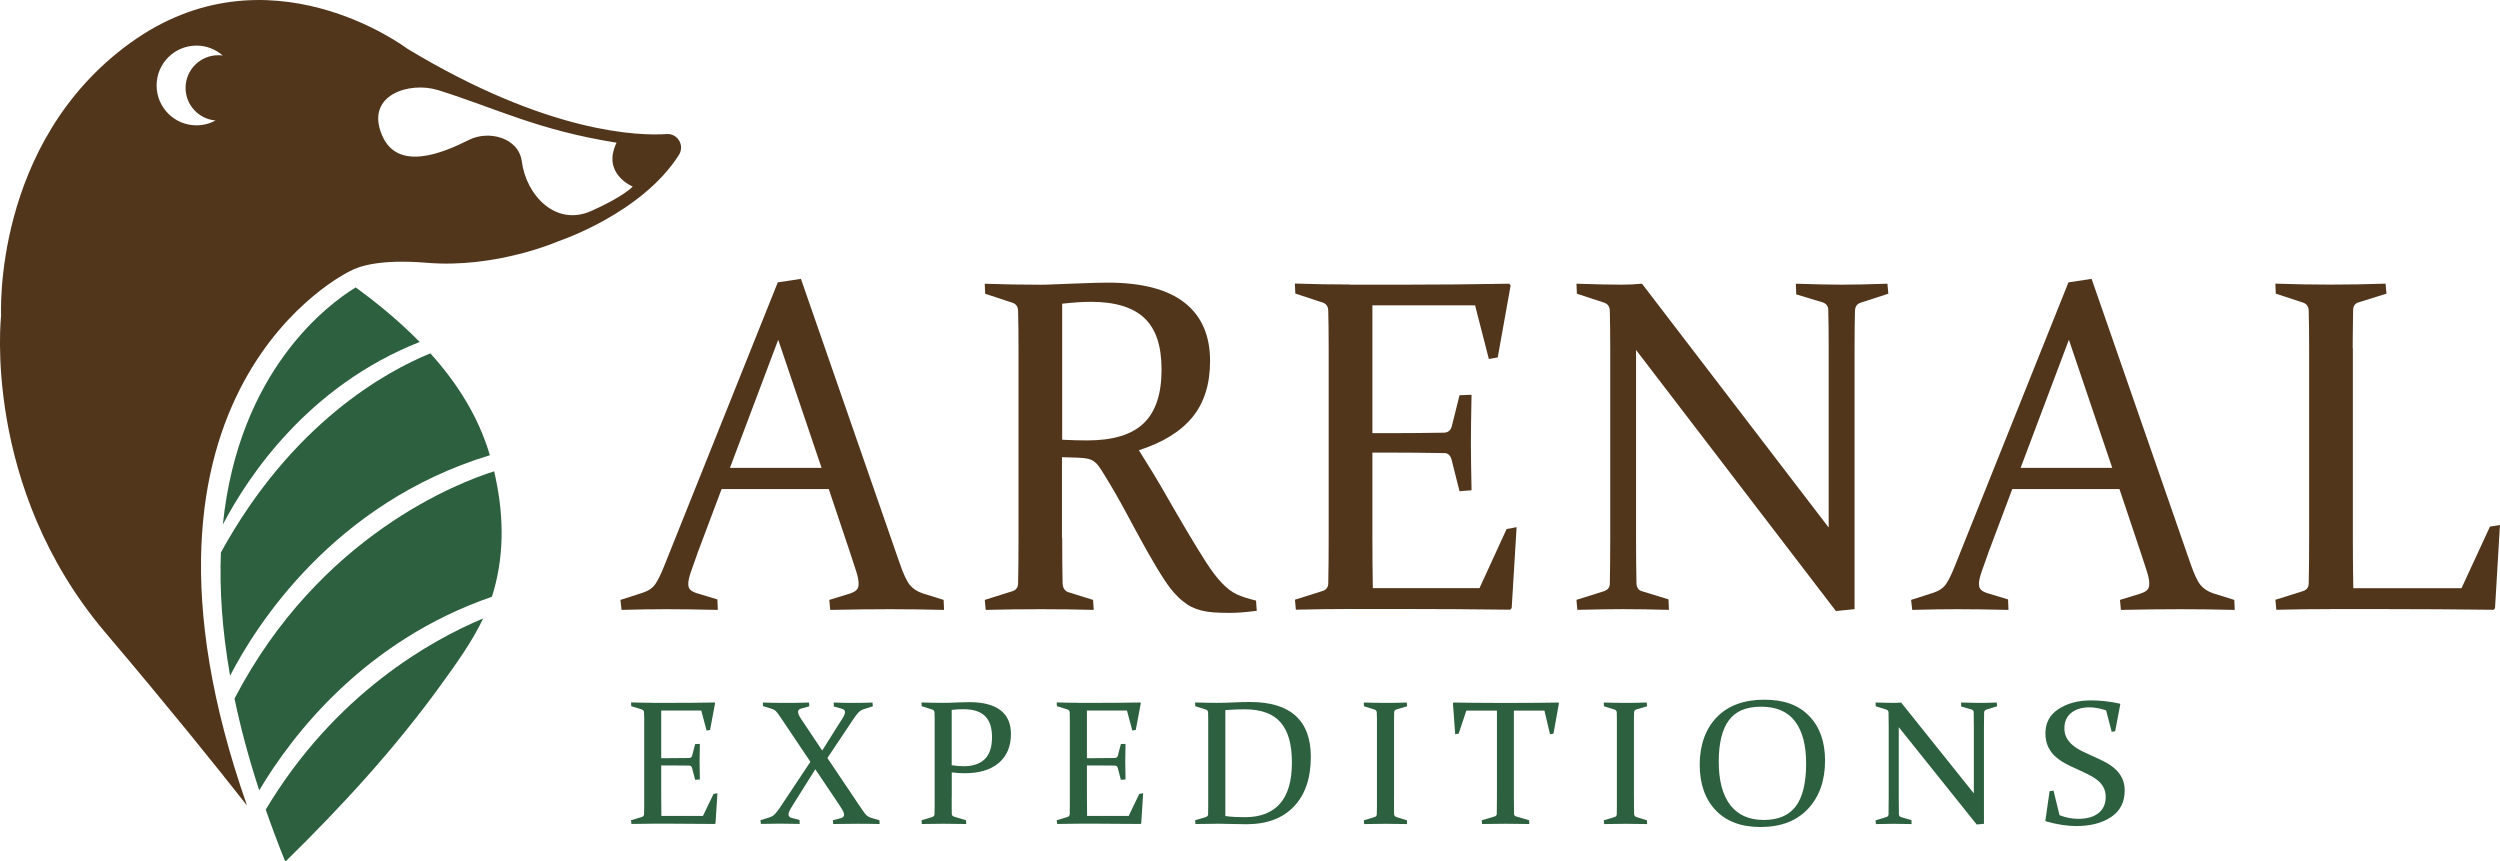
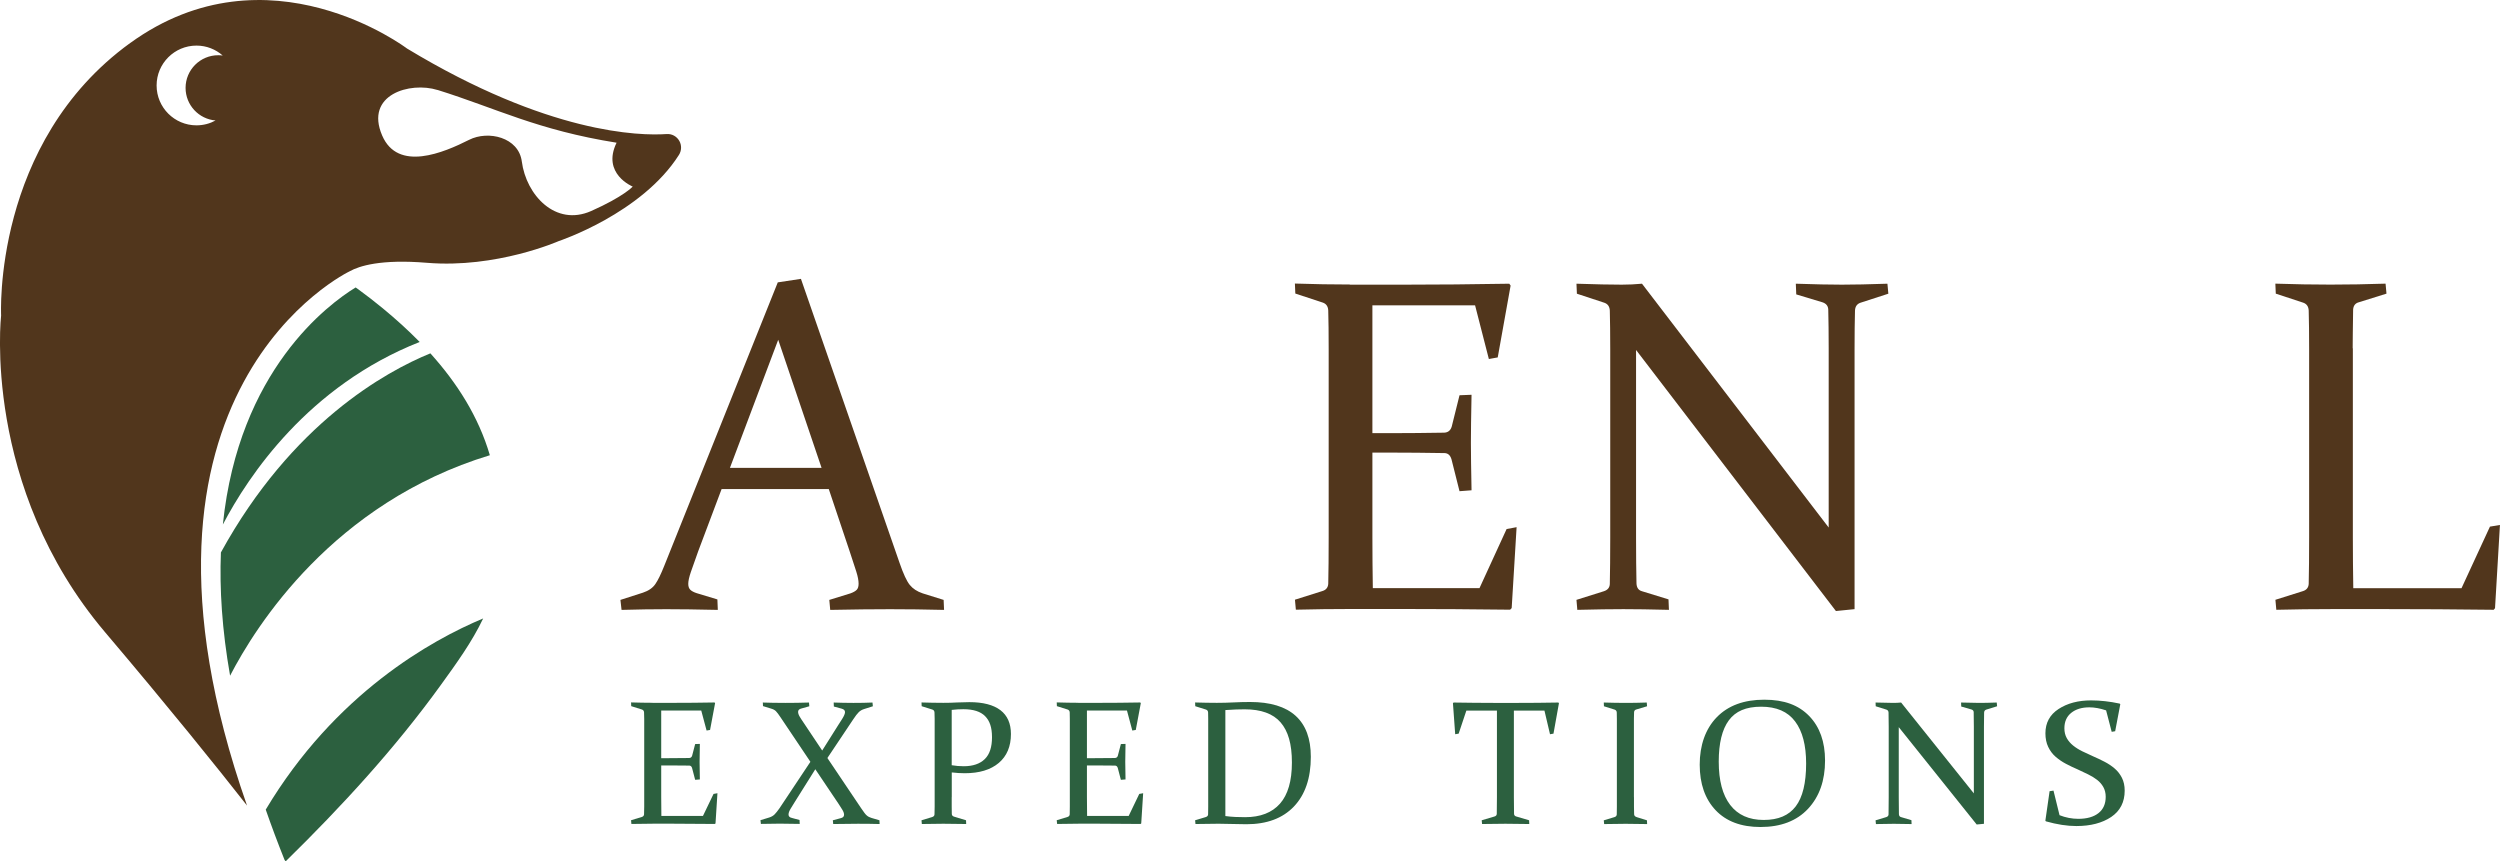
<svg xmlns="http://www.w3.org/2000/svg" id="Layer_2" data-name="Layer 2" viewBox="0 0 467.74 161.16">
  <defs>
    <style> .cls-1 { fill: #51361c; } .cls-2 { fill: #2c603f; } </style>
  </defs>
  <g id="Capa_1" data-name="Capa 1">
    <g>
      <g>
        <g>
          <path class="cls-2" d="M41.71,98.11c4.76-9.09,15.97-25.9,36.81-34.13-2.17-2.21-4.48-4.3-6.86-6.26-1.5-1.24-3.04-2.43-4.61-3.58l-.51-.36c-5.07,3.1-21.88,15.46-24.84,44.33Z" />
          <path class="cls-2" d="M49.72,151.48c1.06,3.05,2.23,6.18,3.52,9.41.13.18.2.27.2.27,10.47-10.26,20.44-21.1,29.03-32.99,2.9-4.01,5.82-8.03,7.93-12.46-9.64,4.03-27.7,14.03-40.69,35.78Z" />
          <path class="cls-2" d="M91.65,85.17c-2.12-7.23-6.15-13.54-11.13-19.06-8.35,3.41-25.92,13.09-39.19,37.25-.27,6.83.21,14.49,1.72,23.06,4.8-9.29,19.29-32.34,48.6-41.25Z" />
-           <path class="cls-2" d="M43.88,130.71c1.12,5.38,2.64,11.09,4.62,17.16,6.17-10.38,19.67-27.98,43.53-36.22.13-.39.25-.78.36-1.17,2.09-7.39,1.79-14.93.06-22.3-6.48,2.04-32.67,11.95-48.57,42.52Z" />
        </g>
        <path class="cls-1" d="M24.35,8.05C-1.44,26.73.21,59.02.21,59.02c0,0-3.68,31.99,19.47,59.29,11.98,14.13,20.81,25.1,26.54,32.41-27.37-77.95,19.24-99.98,19.24-99.98,1.72-.96,5.75-2.29,14.43-1.57,13,1.08,24.64-4.06,24.64-4.06,0,0,15.53-5.14,22.5-16.13.5-.79.53-1.79.08-2.6h0c-.48-.86-1.4-1.37-2.37-1.3-5.04.35-22.13,0-48.6-16.01,0,0-25.99-19.7-51.78-1.02ZM81.87,16.83c11.01,3.44,18.68,7.51,33.49,9.87-2.84,5.82,3.02,8.21,3.02,8.21,0,0-1.71,1.88-7.77,4.57-6.71,2.97-12.17-3.03-12.98-9.26-.59-4.54-6.28-5.87-9.86-4.06-4.76,2.4-13.32,6.05-16.27-.81-3.3-7.66,5.22-10.12,10.37-8.51ZM34.72,16.44c0,3.21,2.47,5.84,5.61,6.1-1.06.58-2.28.91-3.57.91-4.12,0-7.46-3.34-7.46-7.46,0-4.12,3.34-7.46,7.46-7.46,1.88,0,3.6.7,4.91,1.86-.27-.04-.55-.06-.83-.06-3.38,0-6.12,2.74-6.12,6.12Z" />
      </g>
      <g>
        <path class="cls-1" d="M149.85,52.17l18.47,53.19c.69,2,1.32,3.36,1.89,4.07.57.71,1.38,1.24,2.43,1.59l3.91,1.22.08,1.87c-3.63-.09-7-.13-10.11-.13s-6.89.04-11.19.13l-.17-1.87,3.95-1.22c.55-.2.95-.43,1.18-.67.24-.25.35-.63.35-1.15,0-.58-.14-1.34-.44-2.28-.29-.94-.7-2.2-1.23-3.76l-3.91-11.66h-20.05l-4.37,11.61c-.58,1.62-1.04,2.91-1.37,3.87-.33.96-.5,1.71-.5,2.26,0,.49.13.86.39,1.11.26.25.66.46,1.19.63l3.87,1.17.08,1.96c-3.94-.09-7.15-.13-9.65-.13s-5.28.04-8.36.13l-.21-1.87,4.2-1.35c1.05-.35,1.83-.88,2.33-1.61.5-.72,1.05-1.86,1.66-3.39l21.25-53.06,4.28-.65ZM136.58,87.53h17.13l-8.11-23.96-9.03,23.96Z" />
-         <path class="cls-1" d="M198.73,100.62c0,1.74,0,3.3.02,4.7.01,1.39.03,2.65.06,3.78.03.9.39,1.46,1.08,1.7l4.62,1.44.12,1.87c-3.3-.09-6.6-.13-9.9-.13s-6.8.04-10.31.13l-.17-1.87,5.11-1.61c.69-.2,1.07-.65,1.12-1.35.03-1.16.05-2.46.06-3.89.01-1.44.02-3.02.02-4.76v-35.27c0-1.48,0-2.81-.02-4-.02-1.19-.04-2.26-.06-3.22-.03-.75-.36-1.25-1-1.48l-5.16-1.7-.08-1.87c3.58.12,7.07.18,10.48.18.67,0,1.53-.02,2.56-.07,1.04-.04,2.3-.09,3.78-.15,1.51-.06,2.77-.1,3.78-.13,1.01-.03,1.81-.04,2.4-.04,6.39,0,11.18,1.25,14.37,3.74,3.19,2.49,4.79,6.13,4.79,10.92,0,4.32-1.1,7.82-3.29,10.5-2.19,2.68-5.53,4.75-10.03,6.2,1.77,2.78,3.4,5.47,4.89,8.07,1.49,2.6,2.87,4.97,4.15,7.13,1.28,2.16,2.45,4.07,3.51,5.72,1.06,1.65,2.05,2.96,2.97,3.91.47.49.94.92,1.41,1.28.47.36.96.66,1.48.89.51.23,1.05.43,1.62.61.57.17,1.2.35,1.89.52l.13,1.91c-2,.26-3.67.39-5.03.39-1.14,0-2.14-.03-3-.09-.86-.06-1.63-.18-2.31-.35s-1.29-.4-1.84-.67c-.55-.27-1.09-.63-1.62-1.06-1.15-.9-2.29-2.2-3.4-3.89-1.11-1.7-2.26-3.62-3.46-5.76-1.19-2.15-2.44-4.43-3.73-6.85-1.29-2.42-2.66-4.79-4.09-7.11-.42-.7-.78-1.25-1.07-1.65-.3-.41-.62-.72-.97-.96-.35-.23-.76-.39-1.22-.48-.46-.09-1.06-.14-1.79-.17l-2.91-.09v15.09ZM198.73,82.27c1.69.09,3.26.13,4.7.13,4.8,0,8.31-1.07,10.54-3.2,2.23-2.13,3.35-5.47,3.35-10.02s-1.07-7.63-3.2-9.66c-2.14-2.03-5.48-3.05-10.02-3.05-.78,0-1.61.03-2.5.09s-1.84.15-2.87.26v25.44Z" />
        <path class="cls-1" d="M252.6,53.26h10.11c6.21,0,12.77-.06,19.67-.18l.25.35-2.41,13.44-1.66.3-2.58-10.05h-19.21v23.92h3.78c2.88,0,6.1-.03,9.65-.09.72-.03,1.19-.41,1.41-1.13l1.46-5.87,2.25-.09c-.08,4.06-.12,7.06-.12,9s.04,4.84.12,8.87l-2.25.17-1.5-5.96c-.22-.75-.65-1.15-1.29-1.17-3.61-.06-6.86-.09-9.77-.09h-3.74v15.83c0,3.22.03,6.39.08,9.52h19.96l5.07-11.05,1.87-.35-.92,15.14-.29.3c-7.18-.09-13.81-.13-19.88-.13h-9.9c-3.36,0-6.8.04-10.31.13l-.17-1.87,5.11-1.61c.69-.2,1.07-.65,1.12-1.35.03-1.16.05-2.46.06-3.89.01-1.44.02-3.02.02-4.76v-35.27c0-1.48,0-2.81-.02-4-.02-1.19-.04-2.26-.06-3.22-.03-.75-.36-1.25-1-1.48l-5.16-1.7-.08-1.87c3.58.12,7.01.18,10.31.18Z" />
        <path class="cls-1" d="M306.1,65.48v35.14c0,3.42.03,6.26.08,8.52.03.81.37,1.3,1.04,1.48l4.95,1.52.08,1.96c-3.47-.09-6.31-.13-8.53-.13s-5.03.04-8.61.13l-.16-1.87,5.12-1.61c.72-.23,1.09-.68,1.12-1.35.05-2.35.08-5.23.08-8.65v-35.27c0-2.9-.03-5.3-.08-7.22-.03-.75-.36-1.25-1-1.48l-5.16-1.7-.08-1.87c3.58.12,6.4.18,8.48.18,1.25,0,2.51-.06,3.78-.18l34.93,45.62v-33.53c0-2.81-.03-5.23-.08-7.26-.03-.67-.39-1.12-1.08-1.35l-4.91-1.48-.08-2c3.55.12,6.42.18,8.61.18s5.06-.06,8.53-.18l.17,1.87-5.24,1.7c-.64.23-.97.72-1,1.48-.05,1.91-.08,4.32-.08,7.22v48.62l-3.49.35-37.39-48.84Z" />
-         <path class="cls-1" d="M391.33,52.17l18.47,53.19c.69,2,1.32,3.36,1.89,4.07.57.71,1.38,1.24,2.43,1.59l3.91,1.22.08,1.87c-3.63-.09-7-.13-10.11-.13s-6.89.04-11.19.13l-.17-1.87,3.95-1.22c.55-.2.95-.43,1.18-.67.24-.25.35-.63.35-1.15,0-.58-.14-1.34-.44-2.28-.29-.94-.7-2.2-1.23-3.76l-3.91-11.66h-20.05l-4.37,11.61c-.58,1.62-1.04,2.91-1.37,3.87-.33.96-.5,1.71-.5,2.26,0,.49.13.86.39,1.11.26.25.66.46,1.19.63l3.87,1.17.08,1.96c-3.94-.09-7.15-.13-9.65-.13s-5.28.04-8.36.13l-.21-1.87,4.2-1.35c1.05-.35,1.83-.88,2.33-1.61.5-.72,1.05-1.86,1.66-3.39l21.25-53.06,4.28-.65ZM378.06,87.53h17.13l-8.11-23.96-9.03,23.96Z" />
        <path class="cls-1" d="M440.21,65.17v35.36c0,3.22.03,6.39.08,9.52h20.25l5.32-11.52,1.87-.31-.92,15.57-.25.3c-7.18-.09-13.82-.13-19.92-.13h-10.44c-3.36,0-6.8.04-10.31.13l-.17-1.87,5.11-1.61c.69-.2,1.07-.65,1.12-1.35.03-1.16.05-2.46.06-3.89.01-1.44.02-3.02.02-4.76v-35.27c0-1.48,0-2.81-.02-4-.02-1.19-.04-2.26-.06-3.22-.03-.75-.36-1.25-1-1.48l-5.16-1.7-.08-1.87c3.58.12,7.01.18,10.31.18s6.76-.06,10.31-.18l.17,1.87-5.16,1.61c-.66.17-1.02.62-1.08,1.35-.03,1.02-.05,2.49-.06,4.44-.02,1.94-.02,2.89-.02,2.83Z" />
      </g>
      <g>
        <path class="cls-2" d="M122.09,131.5h3.94c2.42,0,4.98-.02,7.66-.07l.1.13-.94,5.01-.65.11-1-3.74h-7.49v8.91h1.47c1.12,0,2.38-.01,3.76-.03.28-.01.46-.15.55-.42l.57-2.19.88-.03c-.03,1.51-.05,2.63-.05,3.35s.02,1.8.05,3.3l-.88.07-.58-2.22c-.09-.28-.25-.43-.5-.44-1.4-.02-2.67-.03-3.81-.03h-1.46v5.9c0,1.2.01,2.38.03,3.55h7.78l1.98-4.12.73-.13-.36,5.64-.11.11c-2.8-.03-5.38-.05-7.75-.05h-3.86c-1.31,0-2.65.02-4.02.05l-.06-.7,1.99-.6c.27-.08.42-.24.44-.5.01-.43.02-.92.03-1.45,0-.54,0-1.13,0-1.78v-13.14c0-.55,0-1.05,0-1.49,0-.44-.01-.84-.03-1.2-.01-.28-.14-.46-.39-.55l-2.01-.63-.03-.7c1.39.04,2.73.07,4.02.07Z" />
        <path class="cls-2" d="M142.69,131.44c1.19.04,2.6.07,4.23.07,1.42,0,2.9-.02,4.44-.07l.06.7-1.46.41c-.23.05-.39.14-.49.24-.1.11-.15.24-.15.39,0,.27.1.58.31.92.21.35.43.7.68,1.05l3.52,5.27,2.95-4.68c.16-.25.42-.66.78-1.22.36-.57.54-1,.54-1.29,0-.32-.22-.54-.65-.65l-1.44-.39-.03-.75c1.18.04,2.41.07,3.69.07s2.46-.02,3.57-.07l.07.7-1.64.52c-.39.12-.72.31-1,.58-.28.27-.62.72-1.03,1.34l-4.84,7.24,6.3,9.37c.49.73.84,1.2,1.08,1.39.23.2.52.35.87.45l1.49.44.03.7c-1.17-.03-2.51-.05-4.03-.05-1.42,0-2.97.02-4.65.05l-.07-.7,1.46-.39c.23-.05.39-.14.49-.24.1-.11.15-.24.15-.41,0-.26-.1-.56-.31-.91-.2-.35-.43-.7-.68-1.07l-4.39-6.53-3.74,5.96c-.31.5-.6.97-.87,1.41s-.4.81-.4,1.1c0,.16.04.3.14.4.09.11.25.19.48.24l1.44.39.03.73c-1.18-.03-2.41-.05-3.71-.05-1.16,0-2.34.02-3.55.05l-.08-.7,1.64-.5c.41-.13.74-.32,1-.58s.56-.64.92-1.15l5.78-8.69-5.59-8.33c-.35-.53-.63-.9-.85-1.13s-.54-.39-.96-.51l-1.47-.45-.03-.7Z" />
        <path class="cls-2" d="M178.06,149.15c0,.65,0,1.23,0,1.75s.01.98.02,1.39c.01.25.15.42.42.5l2.24.68.03.7c-1.57-.03-2.99-.05-4.28-.05s-2.65.02-4.02.05l-.06-.7,1.99-.6c.28-.09.43-.25.44-.5.01-.43.02-.92.03-1.45,0-.54,0-1.13,0-1.78v-13.14c0-.55,0-1.05,0-1.49,0-.44-.01-.84-.03-1.2-.01-.28-.14-.46-.39-.55l-2.01-.63-.03-.7c1.39.04,2.75.07,4.08.07.89,0,1.76-.02,2.59-.07.83-.04,1.59-.06,2.28-.06,2.56,0,4.49.5,5.81,1.5,1.31,1,1.97,2.49,1.97,4.46,0,2.32-.76,4.13-2.27,5.41-1.52,1.29-3.65,1.93-6.38,1.93-.75,0-1.56-.05-2.42-.15v4.62ZM178.06,143.17c.76.13,1.5.19,2.24.19,1.73,0,3.04-.45,3.95-1.34s1.35-2.25,1.35-4.09-.43-3.07-1.29-3.94c-.86-.87-2.21-1.3-4.06-1.3-.72,0-1.45.04-2.19.13v10.34Z" />
        <path class="cls-2" d="M201.73,131.5h3.94c2.42,0,4.98-.02,7.67-.07l.1.13-.94,5.01-.65.11-1-3.74h-7.49v8.91h1.47c1.12,0,2.38-.01,3.76-.03.28-.01.47-.15.55-.42l.57-2.19.87-.03c-.03,1.51-.05,2.63-.05,3.35s.02,1.8.05,3.3l-.87.07-.58-2.22c-.09-.28-.25-.43-.5-.44-1.4-.02-2.67-.03-3.81-.03h-1.46v5.9c0,1.2.01,2.38.03,3.55h7.78l1.98-4.12.73-.13-.36,5.64-.11.11c-2.8-.03-5.38-.05-7.75-.05h-3.86c-1.31,0-2.65.02-4.02.05l-.07-.7,1.99-.6c.27-.08.42-.24.44-.5.01-.43.02-.92.02-1.45,0-.54,0-1.13,0-1.78v-13.14c0-.55,0-1.05,0-1.49s-.01-.84-.02-1.2c-.01-.28-.14-.46-.39-.55l-2.01-.63-.03-.7c1.39.04,2.73.07,4.02.07Z" />
        <path class="cls-2" d="M227.69,154.12c-1.31,0-2.65.02-4.02.05l-.07-.7,1.99-.6c.28-.09.43-.25.44-.5.01-.43.02-.92.02-1.45,0-.54,0-1.13,0-1.78v-13.14c0-.55,0-1.05,0-1.49s-.01-.84-.02-1.2c-.01-.28-.14-.46-.39-.55l-2.01-.63-.03-.7c1.39.04,2.75.07,4.07.07,1.08,0,2.12-.03,3.12-.08,1-.05,2.04-.08,3.09-.08,3.78,0,6.62.86,8.52,2.58,1.9,1.72,2.85,4.28,2.85,7.67,0,4-1.06,7.1-3.17,9.31-2.11,2.21-5.07,3.31-8.88,3.31-1.05,0-1.98-.02-2.8-.05-.82-.03-1.73-.05-2.72-.05ZM229.25,152.68c.64.09,1.26.14,1.87.17.61.03,1.22.04,1.84.04,2.85,0,5.02-.84,6.51-2.52,1.49-1.68,2.24-4.25,2.24-7.72s-.71-5.87-2.12-7.5c-1.41-1.63-3.66-2.44-6.72-2.44-.49,0-1.02.01-1.61.03s-1.25.06-2,.11v19.82Z" />
-         <path class="cls-2" d="M260.81,149.15c0,.65,0,1.24,0,1.77,0,.53.01,1.01.02,1.44.01.27.2.45.57.55l1.83.57.03.7c-1.39-.03-2.73-.05-4.02-.05s-2.65.02-4.02.05l-.06-.7,1.99-.6c.27-.08.42-.24.44-.5.01-.43.02-.92.03-1.45,0-.54,0-1.13,0-1.78v-13.14c0-.55,0-1.05,0-1.49,0-.44-.01-.84-.03-1.2-.01-.28-.14-.46-.39-.55l-2.01-.63-.03-.7c1.39.04,2.73.07,4.02.07s2.64-.02,4.02-.07l.07.7-2.01.6c-.26.07-.4.23-.42.5-.01.38-.02.79-.02,1.24s0,.94,0,1.47v13.21Z" />
        <path class="cls-2" d="M281.7,154.12c-1.33,0-2.8.02-4.41.05l-.07-.7,2.4-.71c.27-.08.41-.24.42-.5.02-.82.03-1.87.03-3.14v-16.17h-5.72l-1.44,4.31-.65.11-.42-5.8.11-.13c2.66.04,5.2.07,7.63.07h4.33c2.42,0,4.98-.02,7.66-.07l.1.13-1.02,5.69-.65.11-1.04-4.42h-5.72v16.17c0,1.27.01,2.32.03,3.14.01.26.15.43.42.5l2.4.71.03.7c-1.67-.03-3.15-.05-4.44-.05Z" />
        <path class="cls-2" d="M305.71,149.15c0,.65,0,1.24,0,1.77,0,.53.01,1.01.03,1.44.01.27.2.45.57.55l1.83.57.03.7c-1.39-.03-2.73-.05-4.02-.05s-2.65.02-4.02.05l-.07-.7,1.99-.6c.27-.08.42-.24.44-.5.01-.43.02-.92.02-1.45,0-.54,0-1.13,0-1.78v-13.14c0-.55,0-1.05,0-1.49s-.01-.84-.02-1.2c-.01-.28-.14-.46-.39-.55l-2.01-.63-.03-.7c1.39.04,2.73.07,4.02.07s2.64-.02,4.02-.07l.06.7-2.01.6c-.26.07-.4.23-.42.5-.01.38-.02.79-.03,1.24,0,.45,0,.94,0,1.47v13.21Z" />
        <path class="cls-2" d="M341.46,142.3c0,3.74-1.06,6.74-3.18,9.02-2.12,2.27-5.09,3.41-8.9,3.41-3.62,0-6.41-1.05-8.4-3.15-1.98-2.1-2.97-4.94-2.97-8.53s1.07-6.69,3.2-8.87c2.13-2.18,5.09-3.27,8.87-3.27s6.43,1.02,8.41,3.05c1.98,2.04,2.97,4.82,2.97,8.34ZM321.57,142.51c0,3.52.71,6.22,2.14,8.09,1.43,1.87,3.52,2.81,6.27,2.81s4.71-.85,6-2.55c1.29-1.7,1.94-4.37,1.94-8.01,0-3.41-.68-6.04-2.06-7.87-1.37-1.84-3.49-2.76-6.35-2.76s-4.79.85-6.05,2.55c-1.26,1.7-1.89,4.28-1.89,7.74Z" />
        <path class="cls-2" d="M355.25,136.06v13.09c0,1.28.01,2.33.03,3.18.01.3.15.49.41.55l1.93.57.03.73c-1.35-.03-2.46-.05-3.32-.05s-1.96.02-3.35.05l-.07-.7,1.99-.6c.28-.09.43-.25.44-.5.02-.88.03-1.95.03-3.23v-13.14c0-1.08-.01-1.98-.03-2.69-.01-.28-.14-.46-.39-.55l-2.01-.63-.03-.7c1.39.04,2.5.07,3.31.07.49,0,.98-.02,1.47-.07l13.61,17v-12.49c0-1.05-.01-1.95-.03-2.71-.01-.25-.15-.42-.42-.5l-1.91-.55-.03-.75c1.38.04,2.5.07,3.35.07s1.97-.02,3.32-.07l.07.7-2.04.63c-.25.09-.38.27-.39.55-.02.71-.03,1.61-.03,2.69v18.12l-1.36.13-14.57-18.2Z" />
        <path class="cls-2" d="M394.05,132.91c-1.13-.38-2.18-.57-3.13-.57-1.43,0-2.56.35-3.41,1.04s-1.27,1.65-1.27,2.88c0,.7.15,1.32.45,1.85s.7.99,1.2,1.39c.5.4,1.07.76,1.71,1.07.64.31,1.3.62,1.98.92.75.32,1.47.67,2.17,1.03s1.34.79,1.9,1.27,1.02,1.07,1.36,1.75c.34.68.51,1.47.51,2.38,0,2.15-.84,3.79-2.52,4.93-1.68,1.13-3.85,1.7-6.52,1.7-1.72,0-3.62-.29-5.7-.88l-.1-.13.79-5.51.73-.11,1.13,4.6c1.14.45,2.32.68,3.52.68,1.61,0,2.87-.36,3.77-1.07.9-.71,1.35-1.73,1.35-3.05,0-.69-.15-1.3-.44-1.82-.29-.52-.68-.97-1.17-1.35-.49-.38-1.05-.72-1.68-1.03s-1.27-.61-1.94-.92c-.76-.32-1.49-.68-2.2-1.05s-1.36-.82-1.94-1.32c-.58-.5-1.04-1.12-1.39-1.85s-.52-1.58-.52-2.55c0-1.95.82-3.47,2.46-4.54,1.64-1.07,3.67-1.61,6.08-1.61,1.71,0,3.5.2,5.36.6l.11.12-.96,5.05-.65.11-1.05-4.03Z" />
      </g>
    </g>
  </g>
</svg>